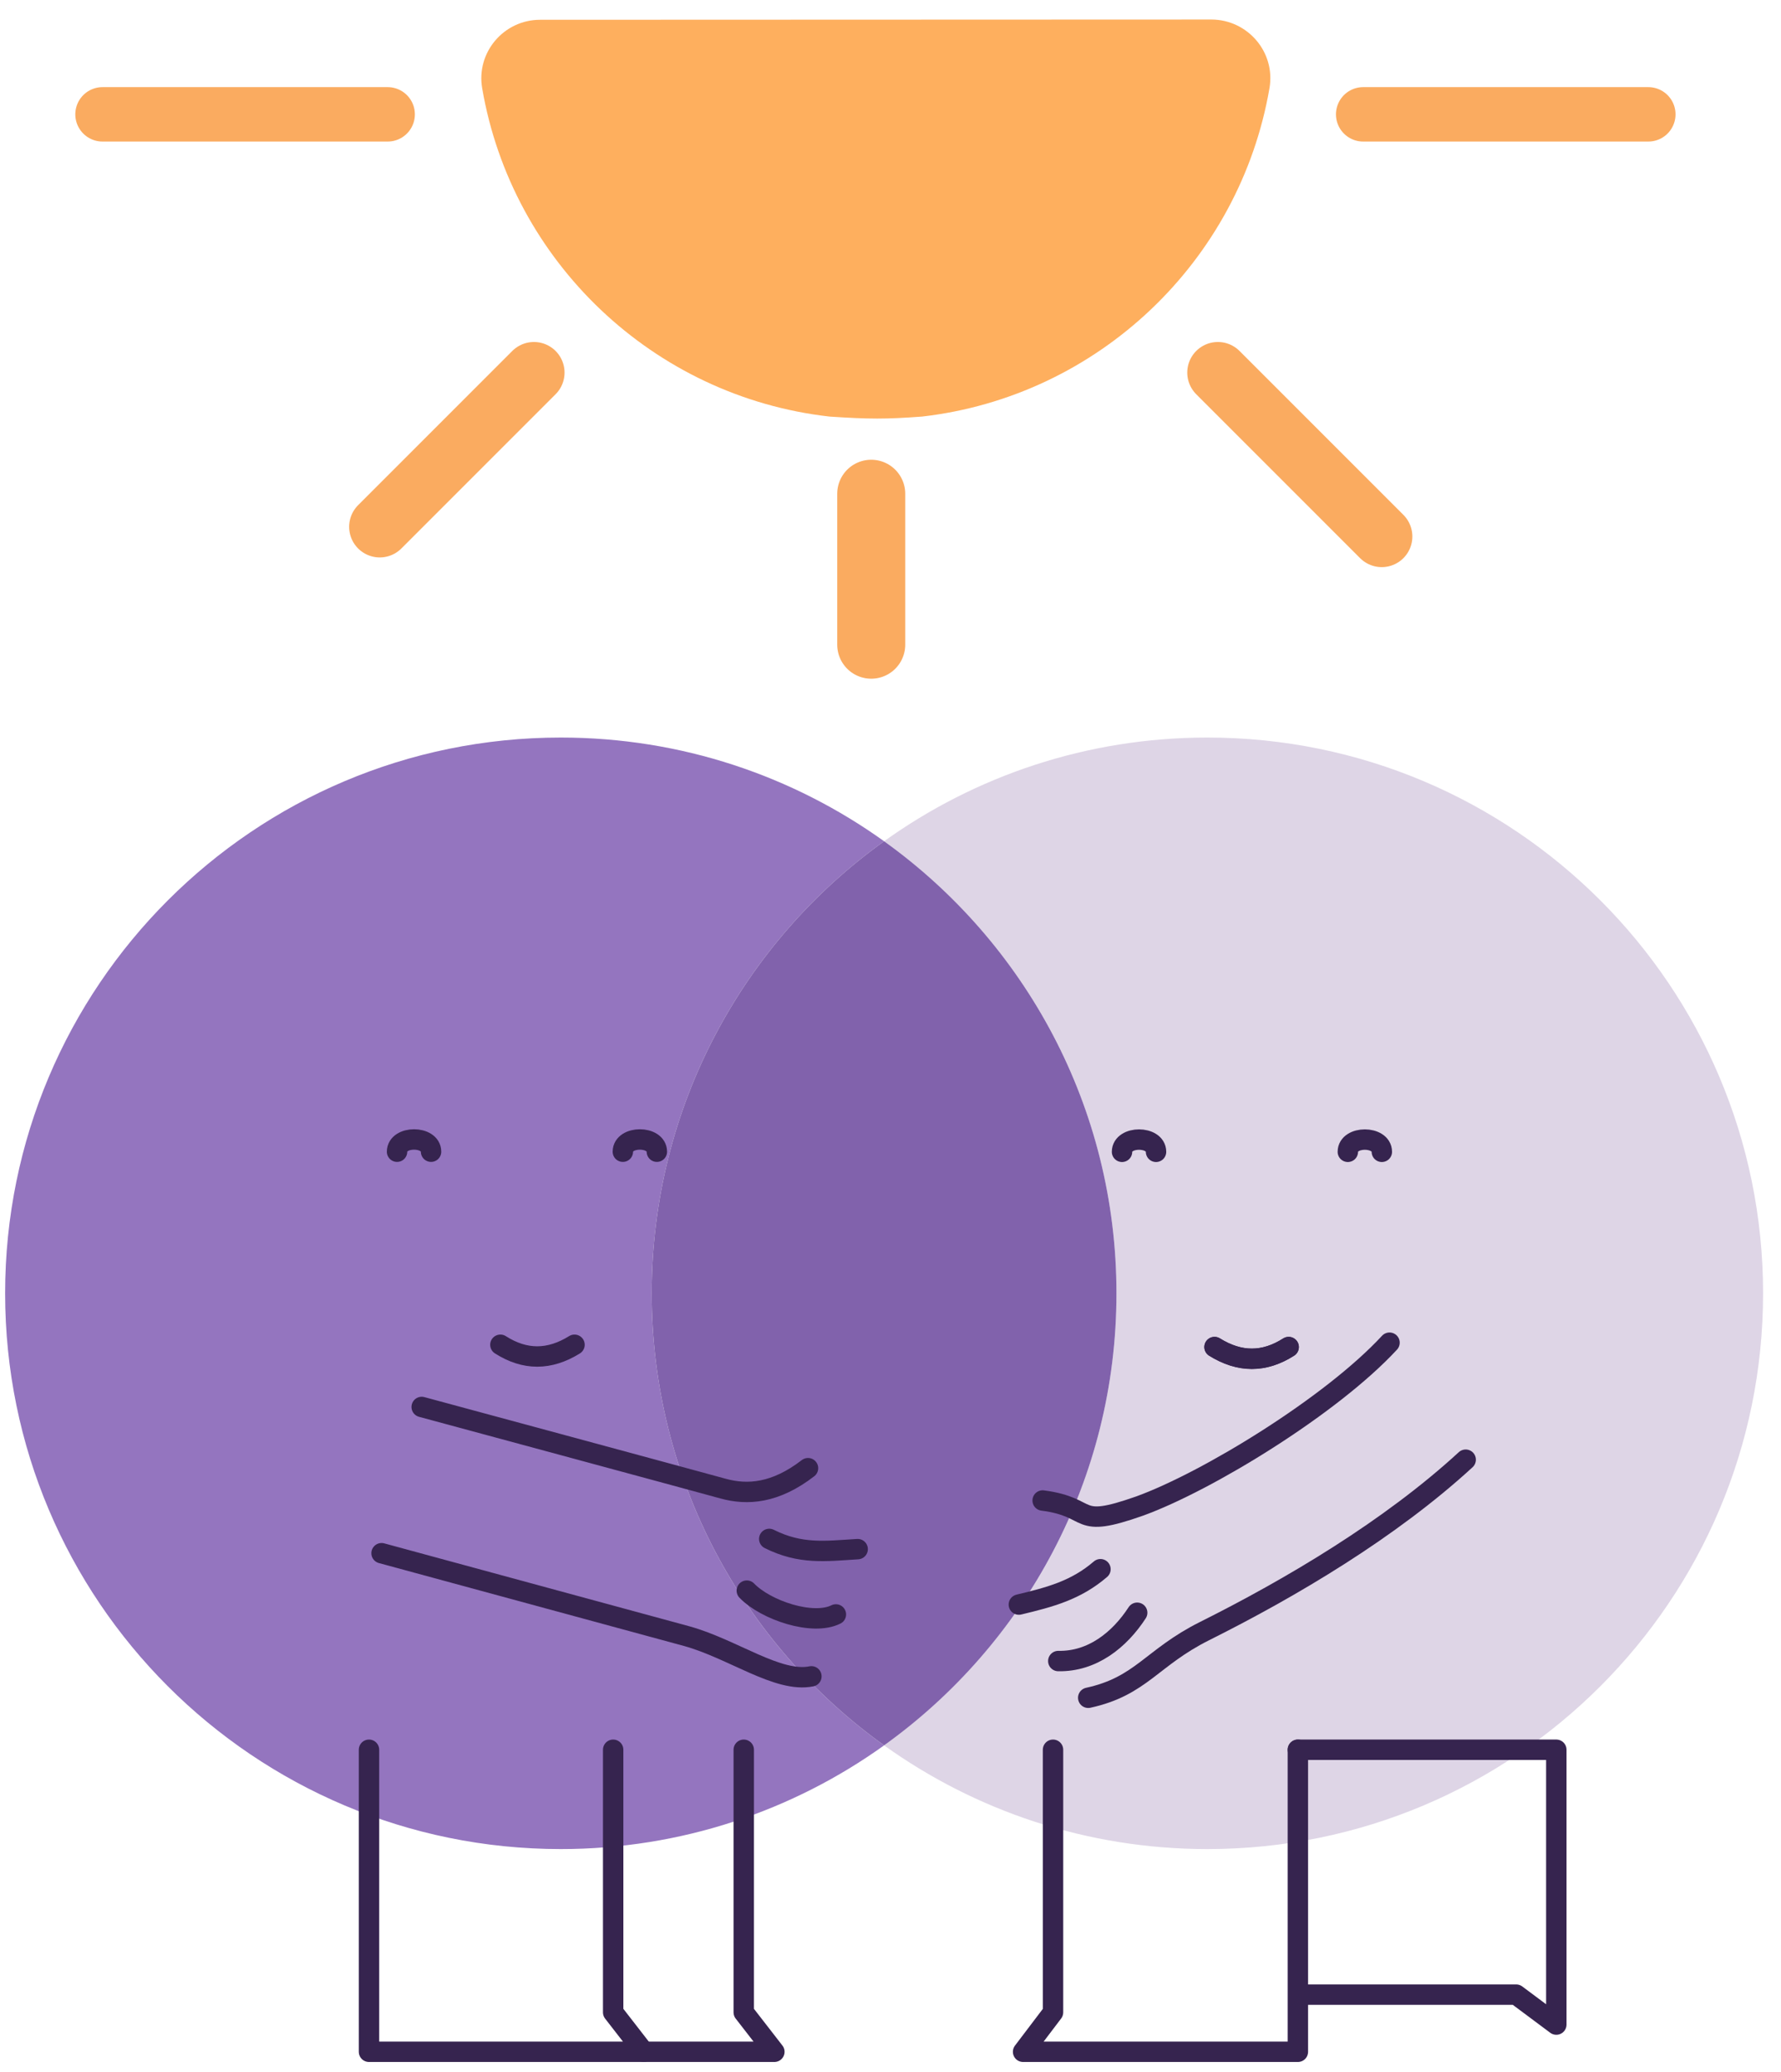
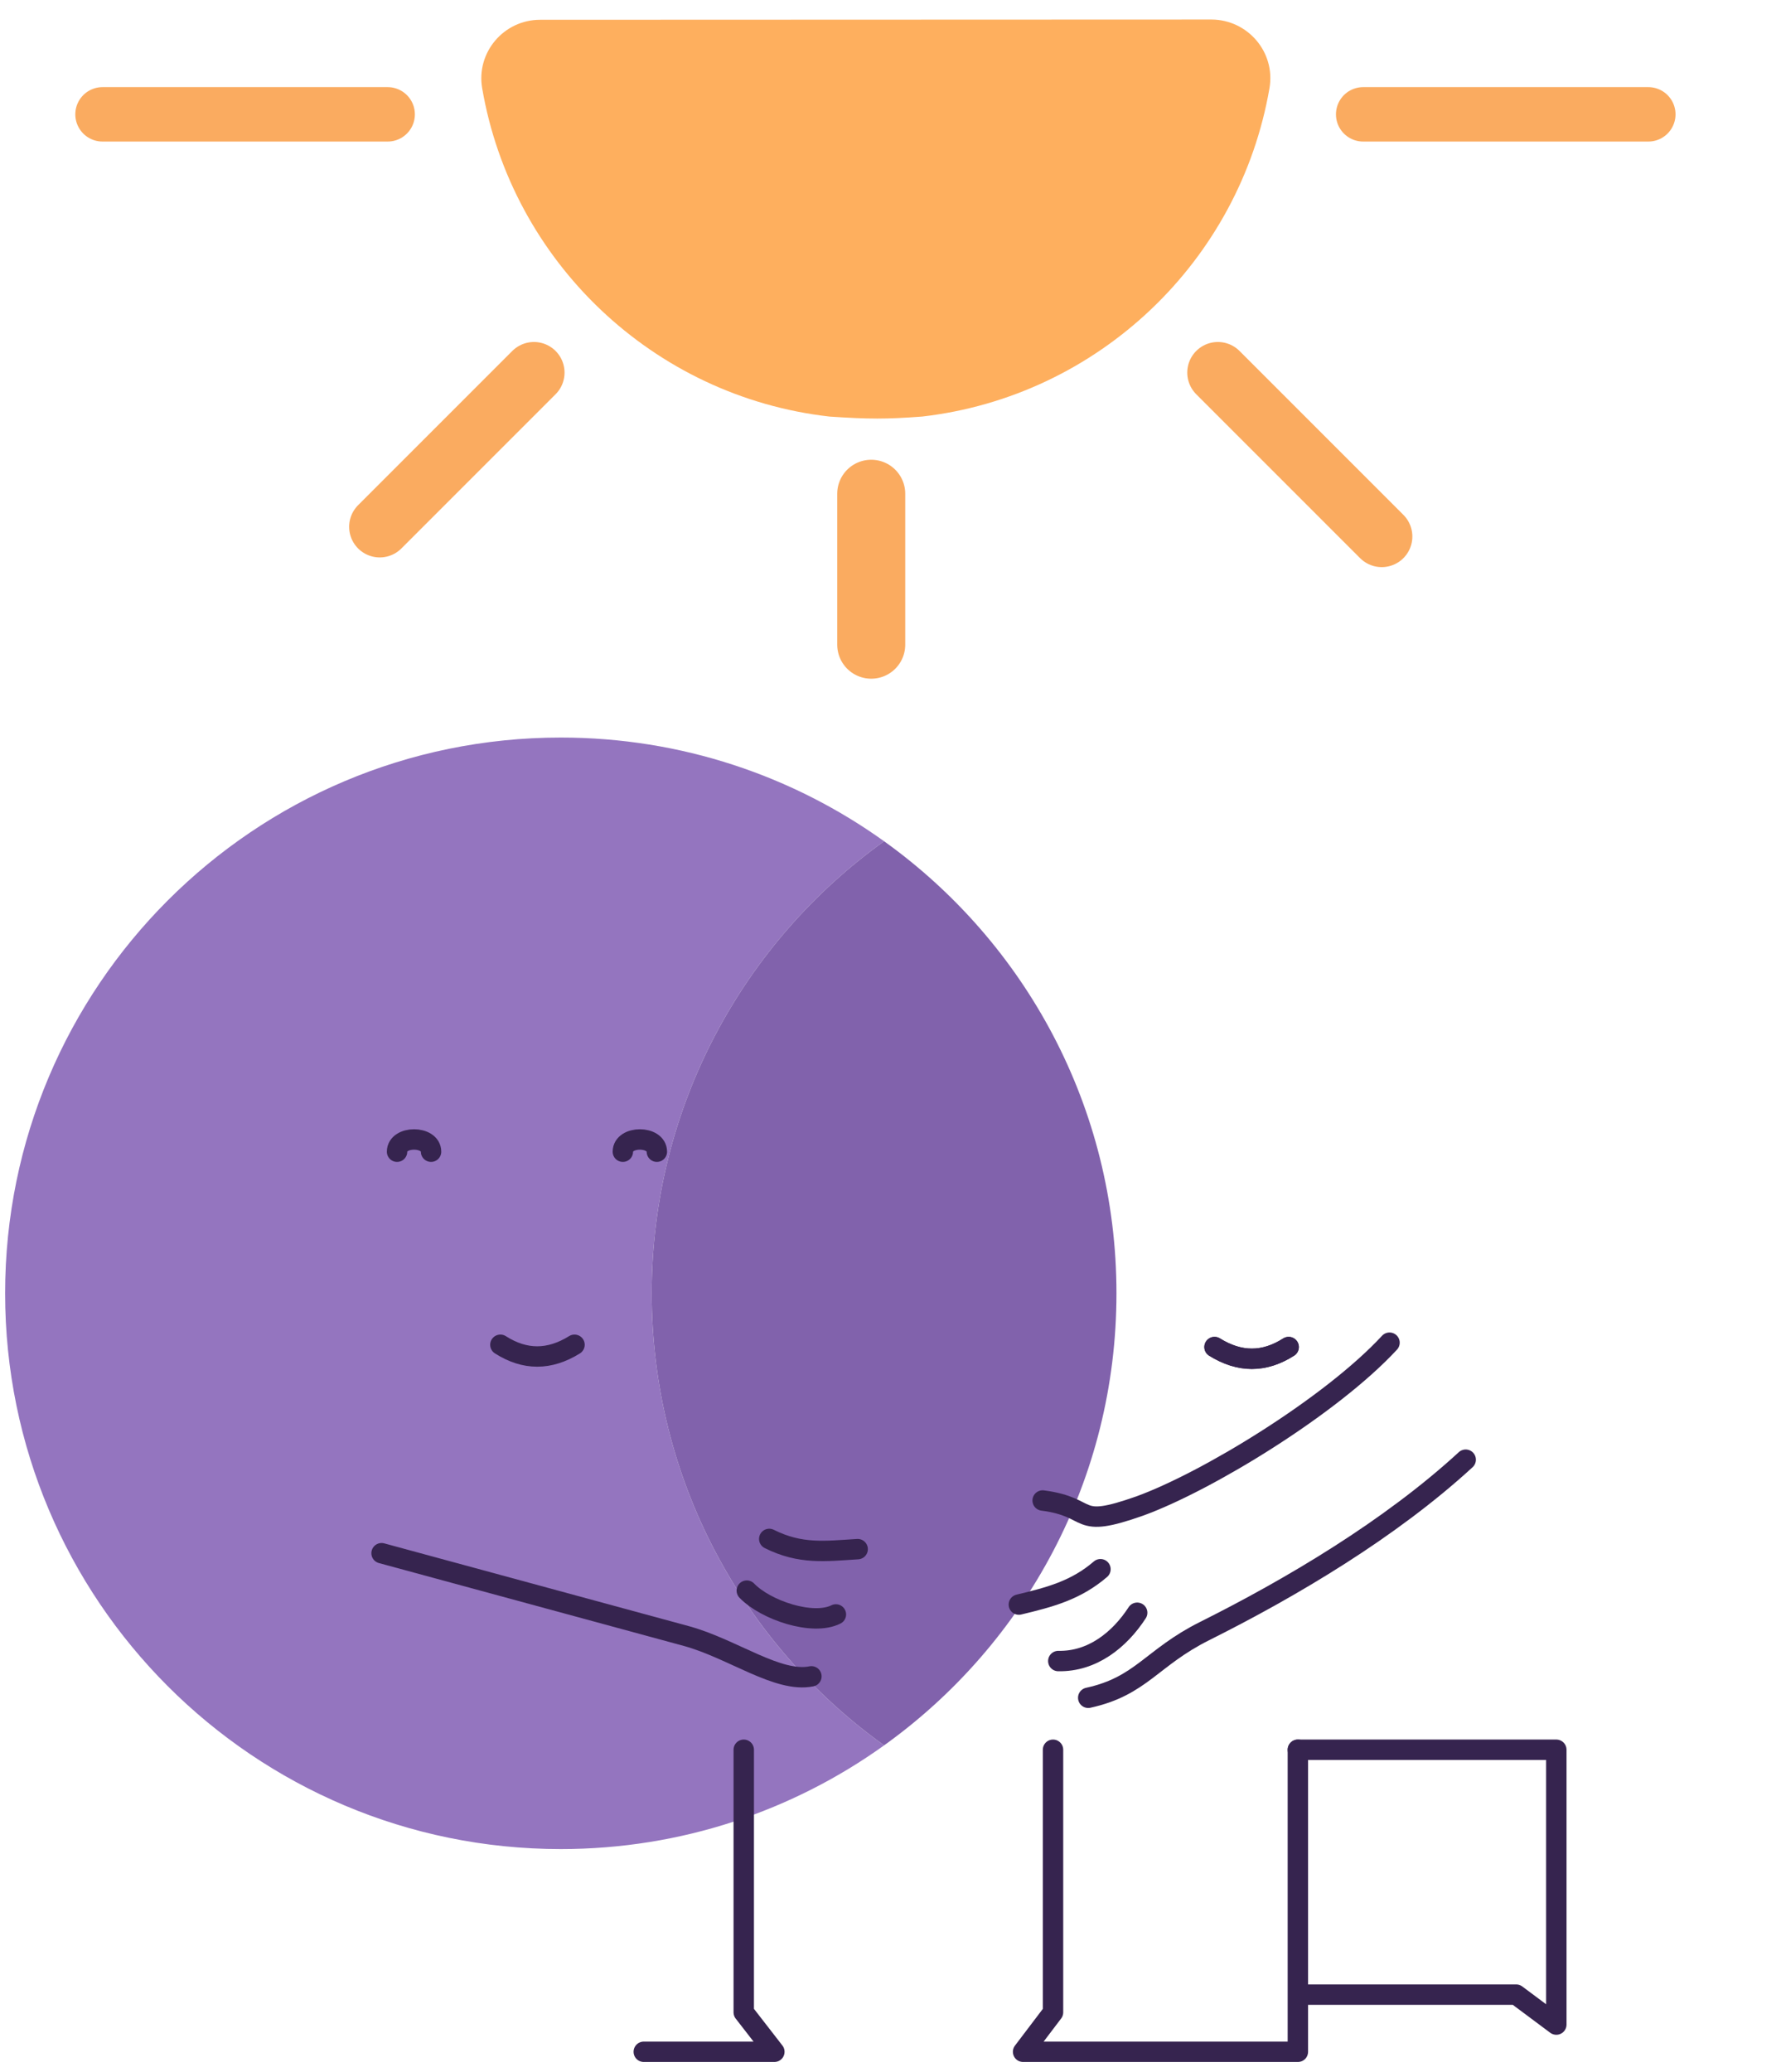
<svg xmlns="http://www.w3.org/2000/svg" id="Layer_1" version="1.1" viewBox="0 0 261.859 304.629">
  <path d="M82.453,108.423C37.331,108.423.753,145.002.753,190.123s36.578,81.7,81.7,81.7c17.73,0,34.144-5.65,47.535-15.245-20.688-14.823-34.165-39.064-34.165-66.455s13.477-51.632,34.165-66.455c-13.391-9.595-29.805-15.245-47.535-15.245" fill="#9475bf" />
-   <path d="M177.524,108.423c-17.73,0-34.144,5.65-47.535,15.245,20.688,14.823,34.165,39.064,34.165,66.455s-13.477,51.632-34.165,66.455c13.391,9.595,29.805,15.245,47.535,15.245,45.122,0,81.7-36.578,81.7-81.7s-36.578-81.7-81.7-81.7" fill="#ded5e6" />
  <path d="M129.988,123.668c-20.688,14.823-34.165,39.064-34.165,66.455s13.477,51.632,34.165,66.455c20.688-14.823,34.165-39.064,34.165-66.455s-13.477-51.632-34.165-66.455" fill="#8162ac" />
  <path d="M73.57,197.687c3.6,2.3,7.2,2.3,10.9,0" fill="none" stroke="#36244f" stroke-linecap="round" stroke-miterlimit="10" stroke-width="3" />
  <path d="M189.471,198.023c-3.6,2.3-7.2,2.3-10.9,0" fill="none" stroke="#36244f" stroke-linecap="round" stroke-miterlimit="10" stroke-width="3" />
  <path d="M189.471,198.023c-3.6,2.3-7.2,2.3-10.9,0" fill="none" stroke="#36244f" stroke-linecap="round" stroke-miterlimit="10" stroke-width="3" />
-   <path d="M198.171,169.323c0-2.4,5-2.4,5,0" fill="none" stroke="#36244f" stroke-linecap="round" stroke-miterlimit="10" stroke-width="3" />
-   <path d="M164.971,169.323c0-2.4,5-2.4,5,0" fill="none" stroke="#36244f" stroke-linecap="round" stroke-miterlimit="10" stroke-width="3" />
-   <polyline points="54.253 257.223 54.253 301.623 94.653 301.623 90.153 295.823 90.153 257.223" fill="none" stroke="#36244f" stroke-linecap="round" stroke-linejoin="round" stroke-width="3" />
  <polyline points="94.653 301.623 113.853 301.623 109.353 295.823 109.353 257.223" fill="none" stroke="#36244f" stroke-linecap="round" stroke-linejoin="round" stroke-width="3" />
  <polyline points="190.824 257.223 190.824 271.823 190.824 301.623 150.424 301.623 154.824 295.823 154.824 272.223 154.824 257.223" fill="none" stroke="#36244f" stroke-linecap="round" stroke-linejoin="round" stroke-width="3" />
  <polyline points="190.824 257.223 228.824 257.223 228.824 297.623 222.924 293.223 199.324 293.223 191.624 293.223" fill="none" stroke="#36244f" stroke-linecap="round" stroke-linejoin="round" stroke-width="3" />
  <path d="M215.5,214.582c-11.1,10.2-25.6,18.8-38.4,25.2-7.8,3.9-9.3,8.1-17.1,9.8" fill="none" stroke="#36244f" stroke-linecap="round" stroke-linejoin="round" stroke-width="3" />
  <path d="M204.3,197.382c-8.6,9.3-26.8,20.4-36.7,24-9.9,3.5-6.6.2-14.3-.8" fill="none" stroke="#36244f" stroke-linecap="round" stroke-linejoin="round" stroke-width="3" />
  <path d="M161.8,230.682c-3.6,3.1-7.4,4.1-12,5.2" fill="none" stroke="#36244f" stroke-linecap="round" stroke-linejoin="round" stroke-width="3" />
  <path d="M167.2,237.082c-2.6,4-6.6,7.2-11.6,7.1" fill="none" stroke="#36244f" stroke-linecap="round" stroke-linejoin="round" stroke-width="3" />
  <path d="M56.101,228.33l44.9,12.2c6.8,1.9,13.4,6.9,18.3,5.9" fill="none" stroke="#36244f" stroke-linecap="round" stroke-linejoin="round" stroke-width="3" />
-   <path d="M62.001,206.83s40.7,11,44.3,12c3.6,1,7.7.7,12.5-3" fill="none" stroke="#36244f" stroke-linecap="round" stroke-linejoin="round" stroke-width="3" />
  <path d="M113.101,226.23c4.6,2.3,8.2,1.8,13,1.5" fill="none" stroke="#36244f" stroke-linecap="round" stroke-linejoin="round" stroke-width="3" />
  <path d="M109.801,233.83c2.8,2.9,9.7,5.2,13.1,3.5" fill="none" stroke="#36244f" stroke-linecap="round" stroke-linejoin="round" stroke-width="3" />
  <line x1="128.096" y1="94.772" x2="128.096" y2="72.584" fill="none" stroke="#faab60" stroke-linecap="round" stroke-linejoin="round" stroke-width="10" />
  <line x1="55.834" y1="77.445" x2="78.505" y2="54.774" fill="none" stroke="#faab60" stroke-linecap="round" stroke-linejoin="round" stroke-width="9" />
  <path d="M91.578,169.307c0-2.4,5-2.4,5,0" fill="none" stroke="#36244f" stroke-linecap="round" stroke-miterlimit="10" stroke-width="3" />
  <path d="M58.378,169.307c0-2.4,5-2.4,5,0" fill="none" stroke="#36244f" stroke-linecap="round" stroke-miterlimit="10" stroke-width="3" />
  <path d="M178.149,2.872l-98.74.036c-5.347.002-9.422,4.805-8.515,10.064,4.362,25.467,25.152,45.327,51.071,48.268,2.901.19,4.966.291,7.011.291,1.979,0,3.94-.095,6.622-.295,25.882-2.981,46.684-22.835,51.058-48.307.89-5.273-3.204-10.023-8.507-10.058" fill="#feaf5e" />
  <line x1="15.072" y1="16.809" x2="56.998" y2="16.809" fill="none" stroke="#faab60" stroke-linecap="round" stroke-linejoin="round" stroke-width="8" />
  <line x1="200.425" y1="16.809" x2="242.351" y2="16.809" fill="none" stroke="#faab60" stroke-linecap="round" stroke-linejoin="round" stroke-width="8" />
  <line x1="203.157" y1="78.869" x2="179.062" y2="54.774" fill="none" stroke="#faab60" stroke-linecap="round" stroke-linejoin="round" stroke-width="9" />
</svg>